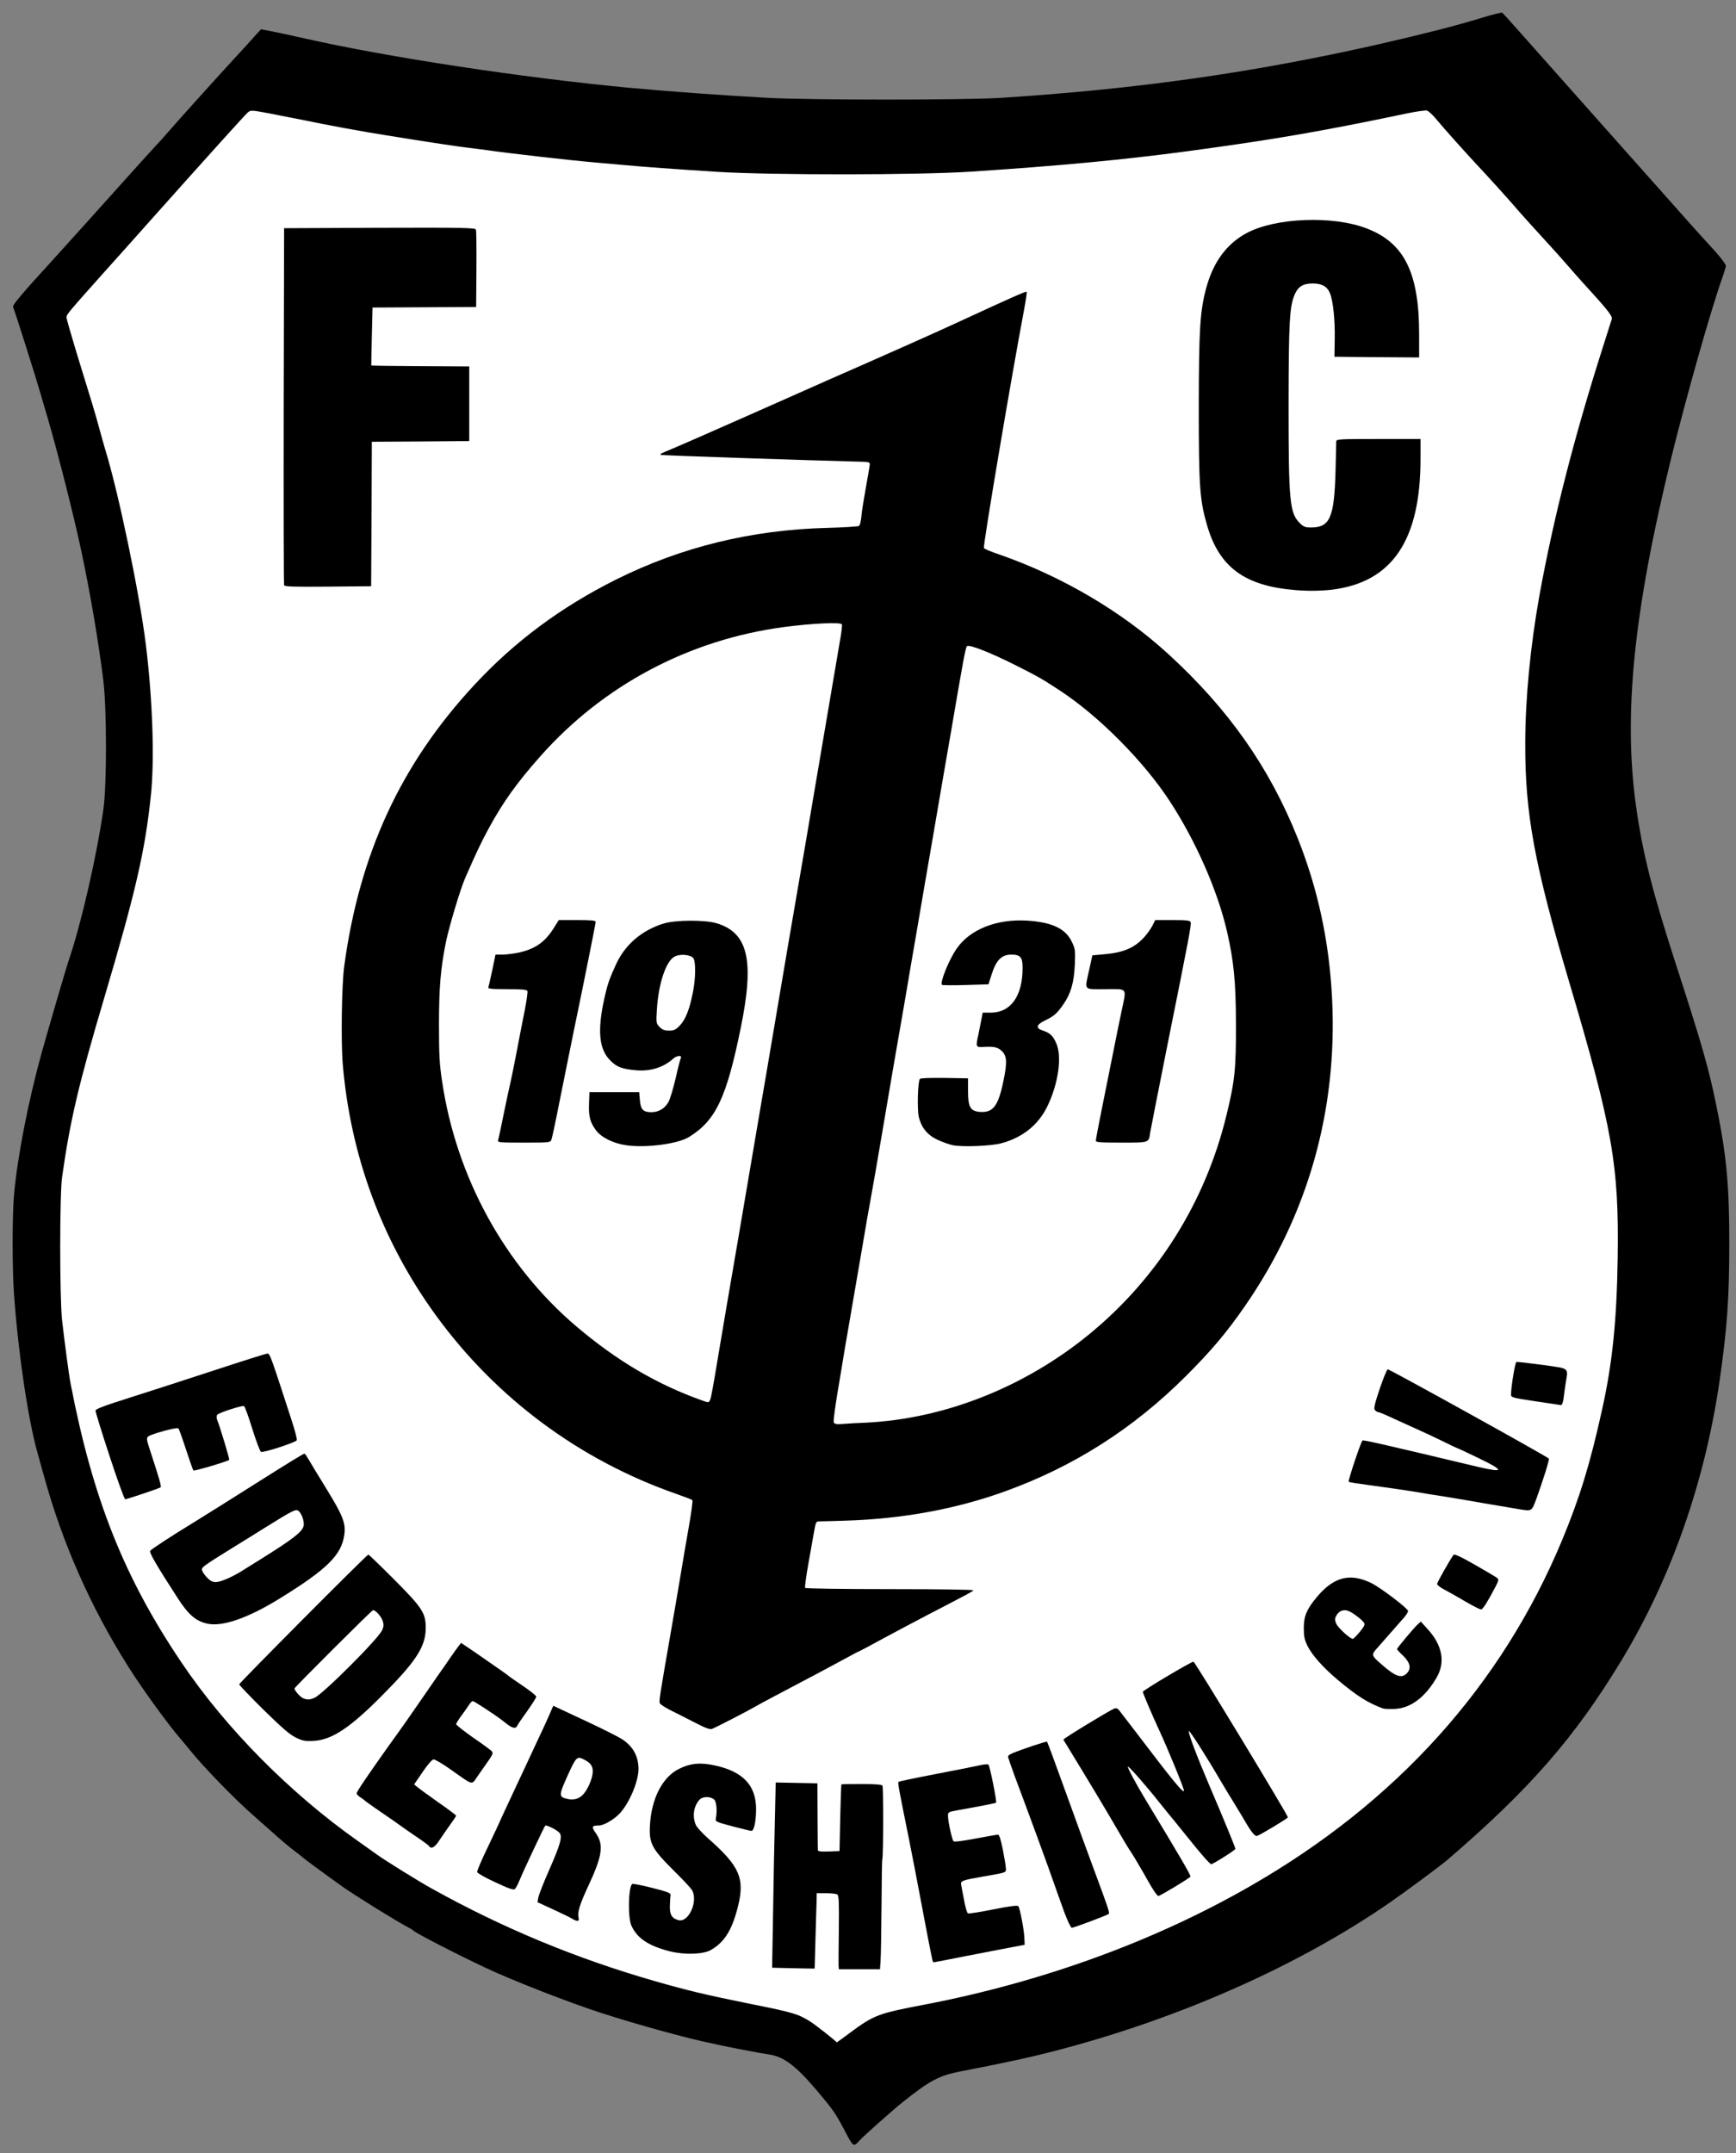
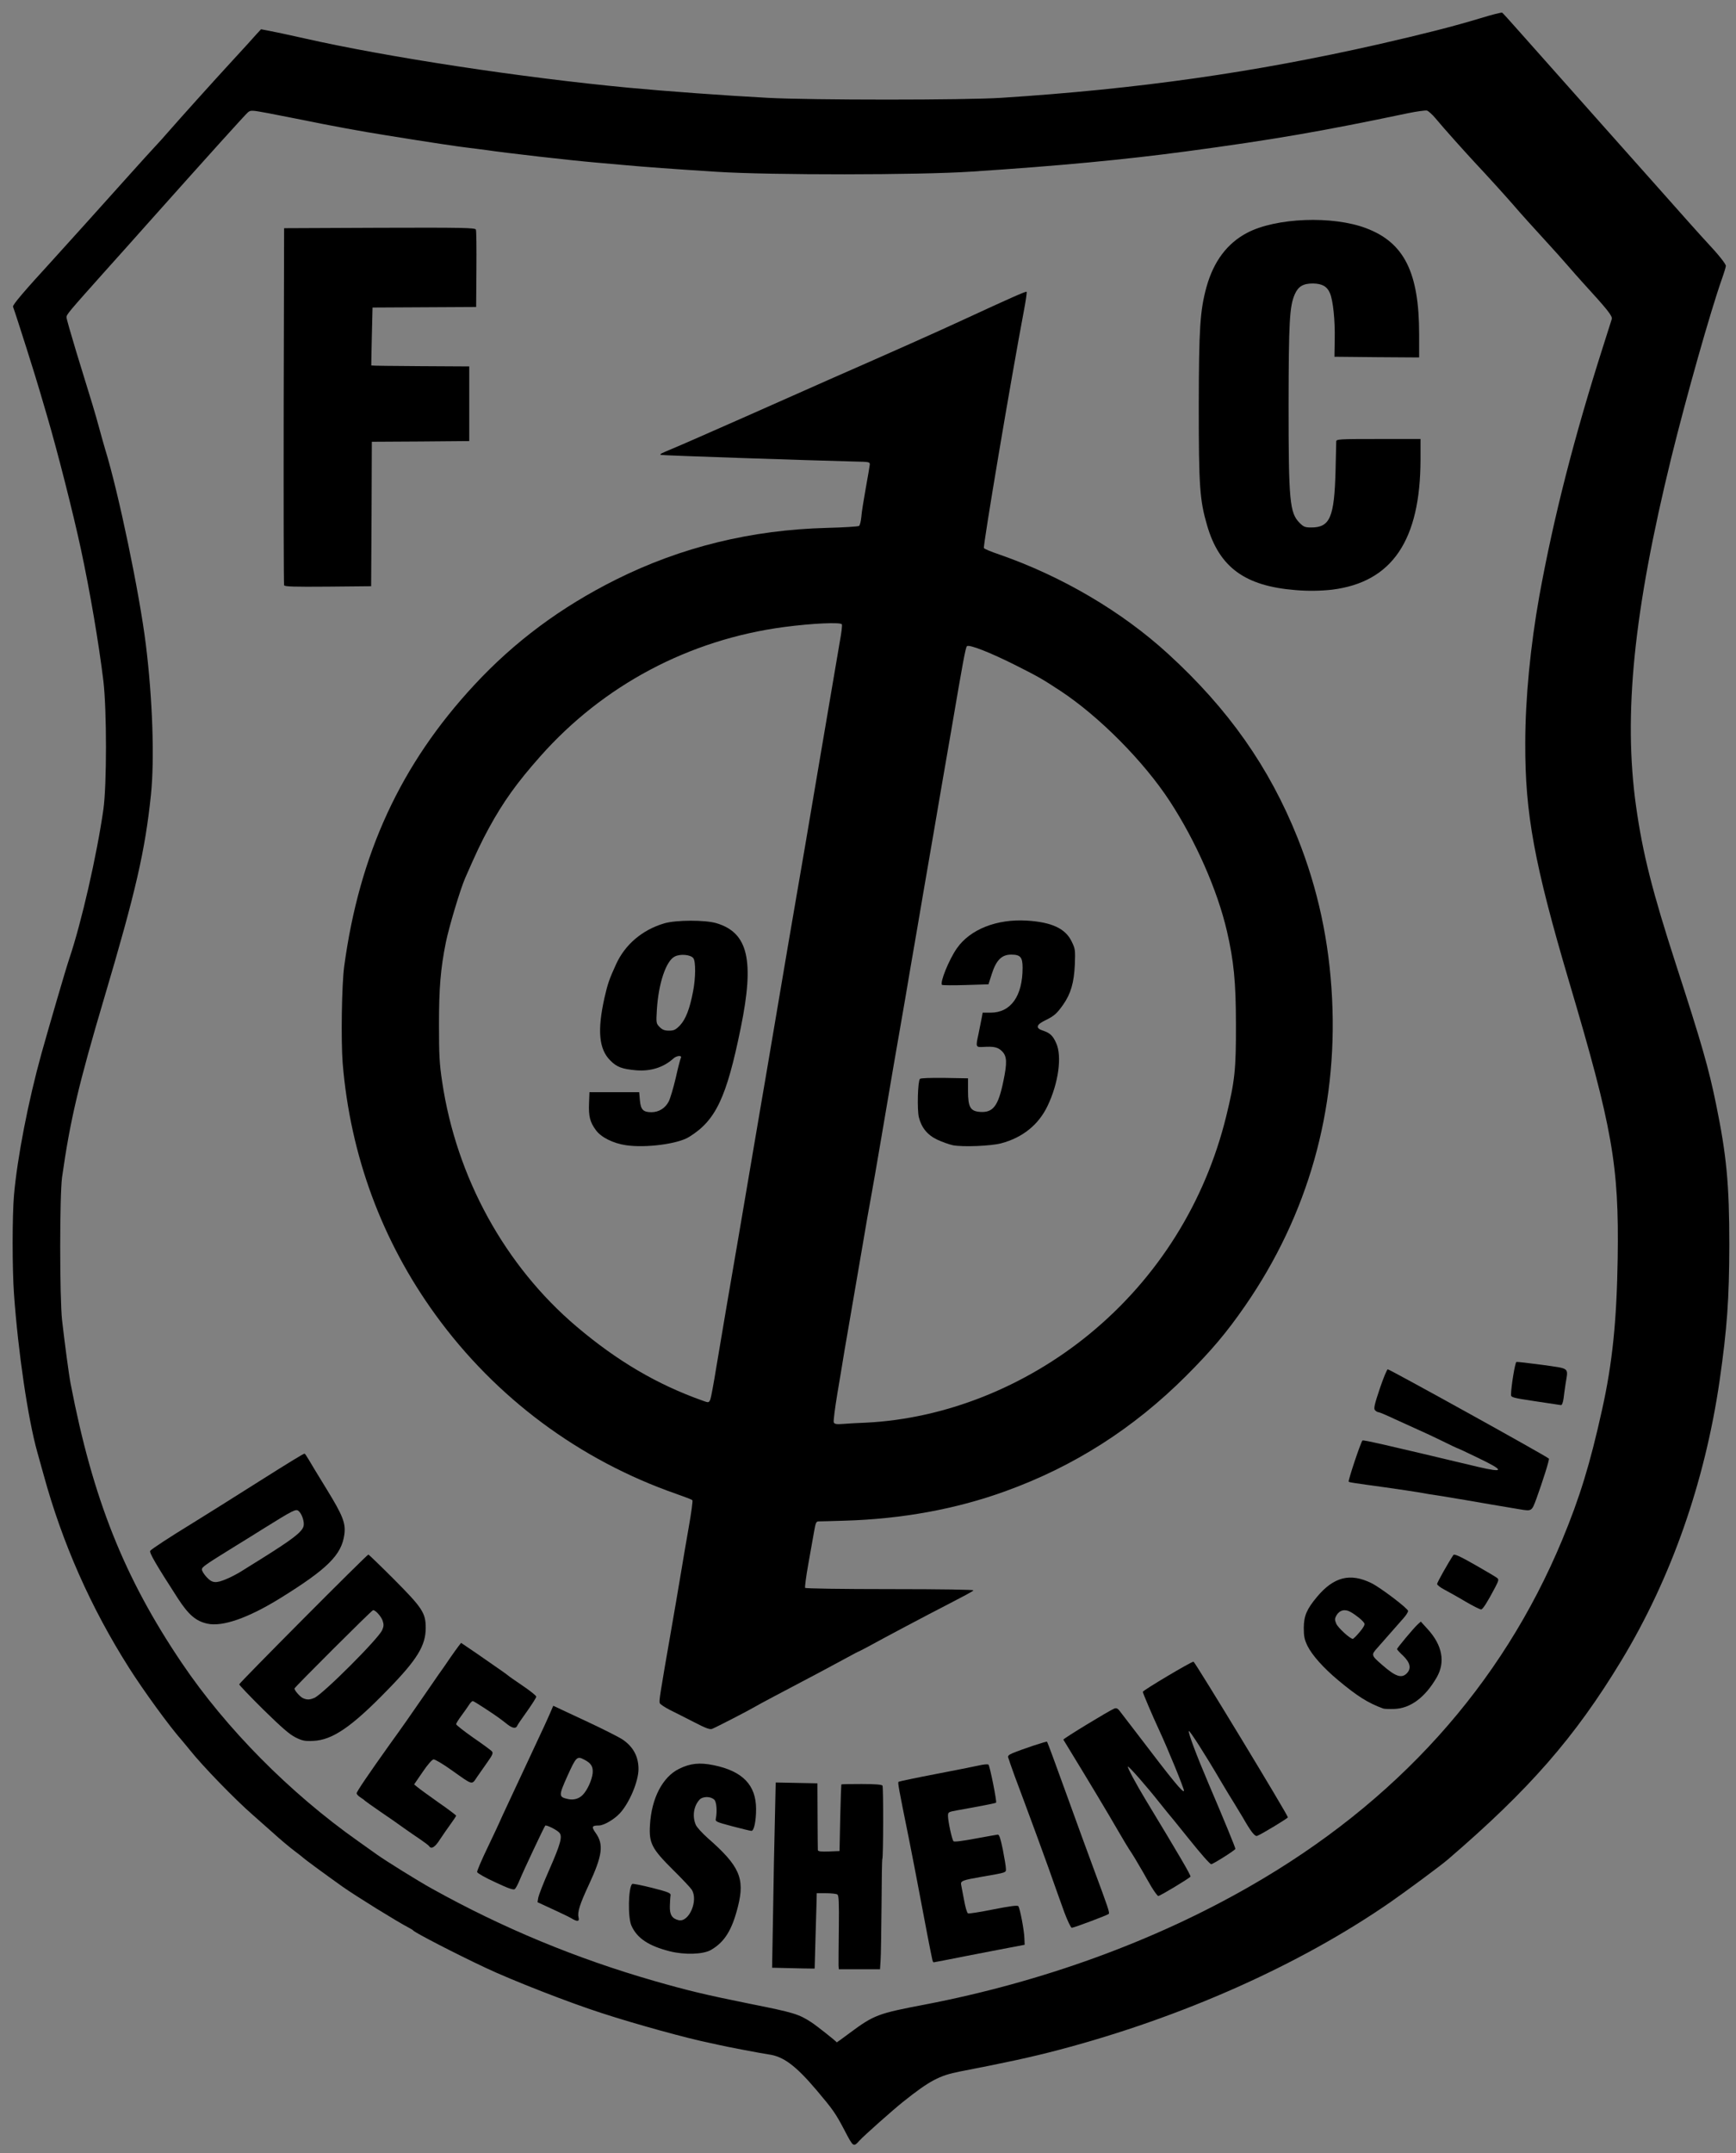
<svg xmlns="http://www.w3.org/2000/svg" width="730" height="905" version="1.0" viewBox="0 0 730 905">
  <rect x="0" y="0" width="730" height="905" fill="#808080" stroke="none" />
  <g transform="translate(-26.025 -31.567)">
    <g transform="matrix(.581 0 0 .581 16.219 18.539)">
-       <path d="m56.071 250.23 138.5-153.15 92.476 16.319 291.53 27.838 172.53-4.012 310.56-46.544 114.75 129.2 16.852 40.124-32.902 119.57-26.482 127.59-2.407 85.062 20.062 80.248 24.614 116.4 25.993 111.77-10.397 154.66-68.88 174.15-68.88 83.176-196.24 126.06-100.07 32.491-101.37 27.292-20.794 11.697-12.996 6.498-33.79-24.693-76.678-15.596-115.67-38.989-105.27-57.184-141.66-124.76-88.375-191.05-15.596-124.76 19.494-152.06 25.993-76.678 19.494-70.18 11.697-67.581-10.397-114.37-32.491-118.27z" fill="#fff" stroke="#000" stroke-width="1px" />
      <g>
        <path d="m628.1 1563.5c-6.4-12.2-8.2-14.8-20.2-29-15.2-17.9-24.1-24.5-34.8-25.9-4.4-0.6-32.8-6-36.6-7-0.5-0.2-2.8-0.6-5-1.1-16.9-3.4-54-13.6-79.5-21.9-23.5-7.6-64.1-23.4-84-32.8-21.5-10.1-50.7-25.2-52-26.8-0.3-0.4-1.8-1.3-3.5-2.2-7.8-4-38.2-22.8-47.8-29.6-13.5-9.6-28-20.3-28.7-21.1-0.3-0.3-3-2.5-6-4.7-3.1-2.3-10.3-8.3-16-13.5-5.8-5.1-12.1-10.7-14-12.4-12.8-11.1-36.6-35.6-45.8-47.2-1.8-2.3-4.5-5.4-5.8-7-8.8-9.9-27.7-35.9-38.1-52.3-27.7-43.6-48.3-90.2-61.8-139.5-1.5-5.5-3.6-12.9-4.6-16.5-6.8-24.2-13.9-72.4-16.9-114.5-1.3-18-1.3-56.7 0-71.5 2.4-27.1 10.2-67.5 19.9-102.5 5.5-19.6 17.7-61.5 20.1-68.5 8.9-26.3 20-75.1 24.7-108 2.5-17.5 2.5-72 0-93-3.4-27.8-9.6-64.2-16.3-95.5-5.7-26.4-16.8-70.1-24.4-96-2.3-7.7-4.5-15.3-5-17-2.6-9.3-17.4-56-19.7-62.2-0.5-1.2 8.4-11.6 27.3-32.2 6.6-7.2 41.2-45.6 57.4-63.7 6.8-7.6 14.8-16.4 17.6-19.4s7.4-8 10-11.1c9-10.3 32.4-36.3 46.3-51.4 7.6-8.2 15.4-16.8 17.3-19l3.6-3.9 5.8 1.1c3.3 0.6 15 3.1 26.1 5.6 59.8 13.5 156.8 28.3 234.3 35.6 26.5 2.5 68.7 5.6 100.5 7.3 31.2 1.7 143 1.7 169 0 99.2-6.4 182.4-18.2 273-38.7 33.6-7.7 54-12.9 73.9-18.9 8.1-2.5 15.2-4.3 15.7-4s5.9 6.3 12.1 13.3c10.1 11.4 55.2 62.1 63.2 71.1 1.7 1.9 17.7 19.9 35.6 40 17.8 20.1 34.5 38.8 37.1 41.5 8.2 8.7 13.9 15.8 13.9 17.3 0 0.7-1.3 5-2.9 9.5-8.4 23.8-25.9 85.8-36.6 129.2-27.3 111.5-34.8 185.9-25.5 252.2 4.8 34.2 11.8 61.7 29 114.8 18.5 56.9 23.6 74.8 28.9 100.7 7.6 37 9.6 58 9.6 101.8-0.1 39.3-1.6 60.3-7 98-10.7 73.7-35.1 143.2-71.2 202.8-33.6 55.5-66.6 93.2-125.4 143.7-4.8 4.2-30.5 23.2-41.9 31.1-65.8 45.5-151 83.4-240 106.8-19.4 5.1-37.8 9.1-71.5 15.6-14.8 2.9-21.8 6.6-41 21.9-6.8 5.4-28.5 24.6-31.5 28-4.5 4.9-4.4 5-10.9-7.4zm3.9-70.5c17.6-13 20.3-14 54.5-20.5 84.7-16.3 165.7-45.7 235-85.5 106-60.7 182.1-145.1 226-250.5 12.7-30.6 20.2-54.9 28.9-94.3 7.5-33.7 10.6-64.2 11.3-109.7 1-67.1-3.7-93.9-35.2-200-25.1-84.9-31.9-121.6-31.7-172.5 0-32.3 3.8-70.8 10.2-106.5 10.4-57.1 25.1-114.6 46.3-181 3-9.4 5.7-18 6.1-19.2 0.7-2.2-3-6.8-21.3-26.8-2-2.2-6.8-7.6-10.6-12s-9.9-11.2-13.5-15.1c-11-12-21.3-23.4-25.8-28.7-5.3-6.1-18.2-20.4-27.8-30.6-8.7-9.4-22.5-24.8-28.4-31.9-2.4-2.9-5.3-5.5-6.4-5.8-1.2-0.2-7.3 0.6-13.6 1.9-62.5 13.1-96.9 19.1-161 27.7-44.2 5.9-91.1 10.4-155.5 14.6-37.6 2.5-144.5 2.6-184 0.1-32.6-2.1-50.6-3.4-66-4.8-6-0.5-15.7-1.4-21.5-1.9-17.7-1.5-65.8-7-79-9-3.6-0.5-9.2-1.2-12.5-1.6-6-0.6-29.9-4.2-59.5-9-17.9-2.8-43.2-7.5-60.5-11.1-6.6-1.3-17.8-3.5-25-4.9-12.5-2.3-13.1-2.4-15.2-0.7-1.8 1.5-27.4 29.8-73.7 81.7-5.4 6.1-18.7 21-29.5 33-26.8 30-28.1 31.5-28.1 33.6 0 1 3.2 12.1 7 24.7 12 38.8 13.7 44.5 16.5 54.8 1.5 5.5 3.5 12.7 4.5 16 9.6 31 24.8 103.9 29.4 141 4.9 39.3 6.4 83.5 3.7 109-4.2 40.4-11 70-33.7 146.5-18.7 63-24.8 89-30.6 130-1.8 13.1-1.8 86.9 0 103.5 1.7 15 4.9 39.4 6.2 46 16 83.1 38.7 140.2 80.5 202 32 47.4 78.3 94.1 127.5 128.8 5.2 3.7 11.3 8 13.5 9.6 6.4 4.6 30.2 19.4 40 24.8 51.4 28.6 104.4 50.5 160.7 66.7 24.4 7 36.9 10 69.5 16.6 31.7 6.3 35.4 7.5 44.3 13.3 4 2.6 18 13.7 18.5 14.6 0 0.1 4.3-3 9.5-6.9z" />
        <path d="m588.6 1446.2-12.9-0.3 0.7-39.7c0.3-21.8 0.9-52 1.3-67l0.6-27.3 30.2 0.6 0.1 23.5c0 12.9 0.2 24.1 0.2 24.8 0.2 1 2.2 1.2 8 1l7.7-0.3 0.5-24c0.3-13.2 0.7-24.1 0.8-24.2 0.1-0.2 6.7-0.3 14.6-0.3 9.9 0 14.7 0.4 15.2 1.2 0.7 1.1 0.6 51.7-0.1 52.9-0.3 0.3-0.5 15.6-0.6 34-0.2 18.4-0.4 36.2-0.7 39.7l-0.4 6.2h-29.8l-0.2-2.7c0-1.6 0-13.5 0.2-26.7 0.2-19.3 0-24-1.1-24.7-0.8-0.5-4.4-0.9-8.1-0.9h-6.8l-0.1 5.3c-0.1 2.8-0.4 15.1-0.8 27.2l-0.6 22h-2.5c-1.4 0-8.3-0.1-15.4-0.3z" />
        <path d="m691.6 1439.8c-1.4-6.4-4.9-24.6-8.5-43.8-2.2-11.8-6-31.4-8.4-43.5-7.6-37.4-8.1-40.4-7.5-41.1 0.4-0.3 12.2-2.8 26.3-5.5 14-2.7 28.3-5.5 31.8-6.3 3.4-0.8 6.6-1.1 7-0.6 1 0.9 6.2 26.9 5.5 27.5-0.4 0.4-11.1 2.5-28 5.5-6.5 1.2-6.8 1.3-6.8 4 0 4 2.9 17.3 4 18.4 0.6 0.6 6.6-0.2 15.7-1.9 8.1-1.5 15.5-2.8 16.3-2.9 1.1-0.1 2 2.7 3.7 10.9 1.2 6.1 2.2 12.2 2.2 13.6 0.1 3.1 1 2.8-17.4 6-13.9 2.4-15.5 3-15 5.7 0.2 0.9 1.1 5.9 2.1 11 0.9 5.2 2.2 9.6 2.9 9.8 0.6 0.3 8.9-1 18.3-2.9 12.2-2.4 17.5-3.1 18.1-2.3 1.2 1.5 4.3 17.7 4.4 23.3l0.2 4.6-10 1.9c-5.5 1-20.2 3.9-32.7 6.3-12.5 2.5-22.9 4.5-23.2 4.5s-0.8-1-1-2.2z" />
        <path d="m501.6 1434c-15.3-3.9-23.6-9.4-27.7-18.5-2.7-5.9-2.3-27.4 0.5-30.2 0.3-0.4 6.8 0.9 14.4 2.8 12.1 3.1 13.7 3.8 13.4 5.5-0.2 1-0.4 4.5-0.5 7.6-0.2 6.3 1.5 9.1 6.3 10.3 7.6 1.8 14.5-14.4 9.5-22.1-0.9-1.4-6.9-7.8-13.4-14.2-15.5-15.4-17.6-19.4-16.8-32.5 1.1-19.4 9.1-34.8 21.1-40.7 8.1-4 14.9-4.7 25.1-2.6 20.9 4.3 30.6 14.4 30.6 31.7 0 8.8-1.5 15.9-3.4 15.8-0.7 0-6.8-1.5-13.7-3.3-12-3.2-12.5-3.4-12-5.7 1-5.2 0.5-11.9-1.1-13.5-2.6-2.6-8.3-2.6-10.7-0.1-4.2 4.5-5.4 11.9-2.8 18.1 0.7 1.8 4.7 6.1 8.7 9.7 23 20.1 27 29.1 21.9 49.4-4.3 17.2-9.7 25.8-19.5 31.5-5.7 3.3-19.1 3.7-29.9 1z" />
        <path d="m787.2 1405.8c-2.3-6.2-7.5-21-11.7-32.8s-12-32.9-17.2-46.9c-5.3-14-9.9-26.6-10.3-28s-1.1-3.3-1.4-4.2c-0.5-1.1 0.3-2 3.1-3.2 7-2.9 24.6-8.8 25-8.3 0.3 0.3 6.5 17 13.8 37.3 7.3 20.2 16.3 44.9 20 54.8 10.5 28.3 11.7 31.7 10.8 32.5-1.2 1-25.2 10-26.7 10-0.7 0-3.1-5.1-5.4-11.2z" />
        <path d="m430.5 1410.2c-1.6-1-7.9-4-13.8-6.7l-10.8-5 0.6-3.5c0.4-1.9 3.8-10.7 7.7-19.5 8.5-19.3 9.9-24.6 7.5-27.3-1.9-2.1-9.4-5.8-10.2-5.1-0.8 0.9-16 33.1-18.4 39.1-1.3 3.2-2.9 6.2-3.6 6.8-1 0.8-4.6-0.4-14.1-4.9-7.1-3.2-13-6.6-13.2-7.4-0.2-0.7 3.3-8.9 7.8-18.2 4.4-9.2 8-16.9 8-17 0-0.2 4.1-9 9.1-19.7 5-10.6 10.2-21.8 11.6-24.8s4.9-10.4 7.7-16.5c2.9-6 6.5-14 8.1-17.6l2.8-6.5 23.1 10.8c12.7 5.9 24.9 12.1 27.2 13.7 7.7 5.3 11.4 12.3 11.4 21.3 0 8.9-6.6 24.6-13.6 32.1-4 4.3-11.5 8.7-15 8.7-5.2 0-5.6 0.9-2.4 5.4 5.9 8.3 5 16-4.8 37.2-6.8 14.5-8.5 20.2-7.6 23.9 0.8 3-0.8 3.3-5.1 0.7zm8.3-89.5c3.3-3.5 6.4-10.5 7-15.3 0.5-4.9-1-7.4-6-10-5.3-2.8-5.9-2.2-12.2 11.7-6.5 14.5-6.5 15.3 0.5 16.8 4.1 0.9 8-0.3 10.7-3.2z" />
        <path d="m850.2 1387.3c-2.2-3.8-4.9-8.4-5.9-10.3-3.6-6.3-8.2-14-10.2-16.8-1-1.5-4.4-7.2-7.6-12.7-8.1-14-20-33.9-40-66.6-0.4-0.6 33.5-21.2 36.9-22.5 1.3-0.5 2.4-0.1 3.5 1.3 0.9 1.1 6.5 8.5 12.6 16.4 26.6 35 33.9 43.8 34.3 41.8 0.2-1.3-11.5-30-18.2-44.4-4.4-9.4-11.6-26.3-11.6-27.2 0-1 34.9-21.8 36.7-21.8 1 0 68.3 110.9 68.3 112.6 0 0.7-19.2 12.3-22.2 13.4-1.7 0.7-4.6-3.1-10.6-13.6-1.1-1.9-3.8-6.3-6-9.9-2.3-3.6-6.6-10.8-9.7-16-11.3-19.3-22.9-37.4-23.2-36.3-0.5 1.4 5.7 17.9 14.2 37.8 11.2 26.2 19.5 46.4 19.5 47.4 0 0.9-16.2 11.1-17.5 11.1-0.9 0-7.4-7.4-15.5-17.5-3.9-4.9-9-11.2-11.3-14-2.3-2.7-7.1-8.6-10.6-13-9.4-11.9-22.3-26.6-22.9-26.1-0.5 0.6 5.8 12.3 12.6 23.6 24.9 41.1 33.2 55.3 32.7 56-0.8 1.2-22 14-23.3 14-0.5 0-2.8-3-5-6.7z" />
        <path d="m327.5 1358c-0.3-0.5-2.9-2.5-5.8-4.5-2.9-1.9-8.3-5.7-12.2-8.4-3.8-2.8-11.7-8.3-17.5-12.2-5.8-4-10.7-7.5-11-7.8-0.3-0.4-1.7-1.4-3.2-2.4-1.6-1-2.8-2.3-2.8-3 0-1.2 8.5-13.7 23.9-35.3 8.9-12.3 14.8-20.7 25.6-36.4 3.6-5.2 8.1-11.7 10-14.5 2-2.7 5.6-7.9 8-11.5 2.5-3.6 5.3-7.5 6.3-8.8l1.8-2.3 11.5 7.8c19.2 13.3 21.3 14.8 22.5 15.8 0.6 0.6 5.4 3.9 10.7 7.5s9.7 7.1 9.7 7.8-3 5.4-6.6 10.5c-3.7 5.1-6.8 9.7-7.1 10.4-0.9 2.4-3.3 2.1-7-0.7-2.1-1.7-4.3-3.3-4.8-3.7-4.7-3.6-19.6-13.3-20.4-13.3-0.6 0-1.8 1.2-2.8 2.8-1 1.5-3.4 5-5.5 7.8s-3.8 5.6-3.8 6.1c0 0.6 5.6 5 12.4 9.8 6.9 4.7 13 9.2 13.6 10 0.9 1.1 0.2 2.7-3 7.2-2.2 3.2-5.7 8.1-7.7 11-4.2 6.2-2.7 6.5-18.7-4.8-6.3-4.5-11.9-7.8-13-7.7-1.1 0.2-4.4 4-7.9 9.2l-6.1 8.9 2.6 2.1c1.4 1.2 8.2 6.1 15.1 11 7 4.8 12.7 9.2 12.7 9.5 0 0.4-1.8 3.1-4 6.1-2.1 2.9-5.6 7.9-7.7 11.1-3.5 5.6-6.3 7.3-7.8 4.9z" />
        <path d="m230.8 1279.3c-4.3-2.1-10-7.1-23.3-20.1-9.6-9.5-17.5-17.8-17.5-18.3 0-1 92.4-93.9 93.5-93.9 0.3 0 8.7 8.1 18.6 18 20.3 20.4 22.9 24.2 22.9 35 0 12.9-6.2 23-27.5 44.8-26.1 26.9-40 36.4-53.9 37-6.1 0.3-7.9-0.1-12.8-2.5zm13.6-28.6c6.2-2.7 46.6-43 49.1-49.1 1.2-2.7 1.2-4.1 0.3-6.8-1.1-3.2-5.6-8.1-7-7.5-1.3 0.4-56.8 55.8-56.8 56.6 0 1.5 4.3 6.3 6.4 7.1 2.9 1.2 4.6 1.1 8-0.3z" />
        <path d="m519.3 1268.3c-5.9-3-13.9-7.1-17.6-8.9-3.7-1.9-7-4.1-7.3-4.9-0.6-1.5-0.1-5 8.1-52 2.5-14.3 5.7-33 7.1-41.5s4-23.8 5.8-34 3-18.9 2.6-19.3c-0.4-0.5-5.7-2.5-11.7-4.6-70-24.4-130.6-69.4-174.2-129.5-38.9-53.6-61.7-115.5-67.2-182-1.3-16.5-0.7-56.8 1.1-70.1 11-81.4 40.9-146.2 94.1-203.5 29.2-31.5 62.8-56.4 102.4-76.2 47.2-23.6 98.2-36.1 153-37.5 12.1-0.3 22.5-1 23.1-1.4 0.7-0.5 1.4-3.5 1.7-6.7 0.2-3.1 1.7-12.4 3.2-20.7 1.5-8.2 2.8-15.9 2.9-17 0.1-1.9-0.6-2-10.9-2.2-32.3-0.8-140-4.4-140.4-4.8-0.6-0.7-0.6-0.7 8.9-4.7 4.7-1.9 28.5-12.4 53-23.2 24.5-10.9 51.5-22.8 60-26.6 44.5-19.5 79.5-35.1 96.5-43 34.2-15.8 45.9-21 46.4-20.5 0.3 0.3-0.5 5.8-1.7 12.3-9.5 50.2-30 171.9-29.2 173.1 0.3 0.6 5.3 2.7 11 4.6 45.5 15.8 89 41.4 122.5 72.1 43.4 39.7 73 81.7 93.5 132.9 14.7 36.8 23 75.2 25 116.5 4 80.6-17.5 156.3-62.9 222-13.4 19.4-24.4 32.4-43 51-37.9 37.8-81 65.3-130.6 83.2-35.5 12.9-74.9 20.1-116.4 21.3-9.1 0.3-17.5 0.5-18.7 0.5-1.8 0-2.2 1-3.3 7.3-0.7 3.9-2.6 14.6-4.2 23.6-1.6 8.9-2.6 16.7-2.3 17.2s26.7 0.9 61.7 0.9c37.5 0 60.7 0.4 60.1 0.9-0.9 1-3.7 2.5-31.9 17.1-8.8 4.6-23.7 12.5-33.2 17.6-9.5 5.2-17.4 9.4-17.6 9.4-0.3 0-4 1.9-8.3 4.3-4.4 2.4-13.3 7.2-19.9 10.7-27.3 14.4-44.2 23.3-47 25-4.5 2.7-28.6 15.1-31.2 16.1-1.7 0.6-4.5-0.4-13-4.8zm124.2-216.7c57.2-2.8 115.2-25.8 162-64.2 49.2-40.4 83.6-95.2 98.9-157.6 6.2-25.3 7.1-33.8 7-66.3 0-30.6-1.6-46.2-6.5-67.4-6.9-29.8-22.7-65.5-41.4-94.1-18.8-28.8-51.1-61.3-79-79.7-13.8-9-14.9-9.7-32.5-18.6-18.5-9.3-33.8-15.3-35.3-13.8-1 1-2.9 11.3-11.2 60.1-2.5 14.6-5.7 33-7.1 41s-4 23.5-5.9 34.5-5.3 30.6-7.5 43.5-6.2 36.6-9 52.5c-2.7 16-5.6 33.1-6.5 38-2.6 14.4-8 46.3-14.5 84.5-3.3 19.5-6.9 40.2-8 46s-3.6 20-5.5 31.5c-4.5 26.3-9 52.6-11.6 67.5-1.1 6.3-2.4 13.8-2.8 16.5-0.4 2.8-2.3 13.8-4.1 24.6s-3 20.3-2.7 21.2c0.5 1.3 1.8 1.6 6.9 1.2 3.5-0.3 10.8-0.7 16.3-0.9zm-112.5-16.8c0.5-1.3 2.5-12 4.4-23.8 2-11.8 5.1-30.5 7-41.5s6-34.8 9.1-53c6.6-38.8 13.9-81.5 16.5-97 1.1-6 3.9-22.9 6.4-37.5 9-53.4 18.6-109.7 20-117.5 0.8-4.4 7.6-44 15-88 7.5-44 14.4-84.7 15.4-90.5 1.1-5.8 1.7-11.1 1.4-11.9-0.7-1.7-21.2-0.8-41.7 1.9-68.8 9.1-131 42.1-176.6 93.6-16.8 18.9-26.9 33-37.2 51.9-5.6 10.3-9 17.5-17.1 36-3.5 7.9-11.7 35.3-14 46.5-3.9 19.4-5 33.3-5 59.5 0 22 0.3 28.4 2.3 41.5 10.3 69.2 45.4 133.1 97.3 177.1 29.4 24.9 58.3 41.9 91.3 53.6 4.3 1.6 4.4 1.5 5.5-0.9z" />
        <path d="m706.5 850.9c-2.7-0.6-7.8-2.4-11.2-4-7.2-3.4-11.5-8.7-13.4-16.3-1.3-5.4-0.8-26.1 0.8-27.7 0.6-0.6 7.5-0.8 17.9-0.7l16.9 0.3v9.2c0 11.7 1.7 14.6 8.8 15.1 9.4 0.6 13.1-4.3 16.8-22.3 2.8-13.4 2.6-18-1-21.6-2.9-2.9-5.8-3.6-13.6-3.1-5.4 0.3-5.5 0-3.5-9 0.9-4.6 2-10 2.4-12l0.7-3.8h5.7c14.7 0 23.2-12 23.2-32.5 0-7.7-1.6-9.5-8.3-9.5-6.8 0-10.8 4-14 14l-2.4 7.5-16.4 0.5c-9 0.3-16.8 0.2-17.2-0.1-1.8-1.4 5-18.3 10.7-26.4 9.6-13.8 28.9-21.4 50.7-20.1 17.9 1.1 27.9 5.7 32.4 15.1 2.6 5.3 2.7 6.1 2.3 16.8-0.6 13.1-2.9 21-8.5 29-4.6 6.5-6.6 8.2-13 11.3-6.5 3.1-7.1 5.7-1.5 7.4 5 1.7 7.1 3.6 9.5 9 4.4 9.6 1.6 29.2-6.3 45.6-6.5 13.5-18 22.8-33.5 26.9-7.3 2-28.1 2.8-35 1.4z" />
-         <path d="m810 847.6c0-0.8 2-11.5 4.5-23.8s6.1-30.2 8-39.8 4.6-22.9 6-29.5c3.8-18.2 5-16.5-11.5-16.5-16.4 0-15.2 1.5-11.7-14.5l2.2-10 8.1-0.7c14.3-1.2 22.4-4.6 29.6-12.6 2-2.3 4.6-5.9 5.8-8.2l2-4h12.6c10 0 12.6 0.3 13 1.5 0.7 1.6-0.9 10-17.3 91.5-6.3 31.6-11.7 59.1-12 61-1.1 7.2-0.3 7-20.8 7-15.4 0-18.5-0.2-18.5-1.4z" />
        <path d="m470 850.9c-9.5-1.4-18.2-5.8-21.9-11-4.2-5.7-5.3-10-4.9-19.4l0.3-8h36l0.5 5.8c0.6 6.9 2.4 8.7 8.4 8.7 5.3 0 10-2.9 12.5-7.8 1.1-2.2 3.4-9.9 5.1-17.2 1.6-7.3 3.3-13.6 3.6-14.1 1.3-2.2-2.9-2-5.4 0.3-7.1 6.4-16.3 9.3-26.7 8.5-10.3-0.9-14.2-2.3-18.9-7.1-8.3-8.2-9.5-21.8-4.2-45.5 2.3-10 3.4-13.3 8.4-24.2 6.5-14.2 18.9-24.8 34.8-29.5 8.4-2.5 29.6-2.6 37.9-0.1 22.9 6.9 27.5 26.9 17.5 75.7-10.3 50.6-18.1 67-37.4 78.9-8.1 5.1-31.5 8.1-45.6 6zm39.1-86.8c4.1-4.4 7-11.9 9.4-24.5 1.9-9.7 2-21.6 0.2-24-1.9-2.6-9.5-3.3-13.5-1.2-6.3 3.2-11.7 19.4-12.9 38.3-0.6 9.9-0.5 10.1 2 12.7 2 2 3.6 2.6 6.8 2.6 3.6 0 4.8-0.6 8-3.9z" />
-         <path d="m377.4 847.3c0.3-1 2.2-9.7 4.1-19.3 2-9.6 4-19.1 4.5-21s2.5-11.8 4.5-22c1.9-10.2 4.7-24.3 6.1-31.4s2.3-13.5 2-14.2c-0.4-1.1-3.6-1.4-14.7-1.4-11.5 0-14-0.3-13.6-1.4 0.3-0.7 1.6-6.3 2.9-12.5l2.3-11.1h5c2.7 0 8-0.7 11.6-1.4 12-2.6 19.3-7.7 25.5-17.7l3.7-5.9h13.3c10.1 0 13.4 0.3 13.4 1.3 0 1.2-8.6 44.3-16 79.7-2.2 10.7-6.5 32.1-9.6 47.5-3 15.4-5.9 29-6.4 30.3-0.9 2.2-1.2 2.2-20 2.2-17.8 0-19.1-0.1-18.6-1.7z" />
        <path d="m1018 1258.4c-11-4-18.7-8.9-32.4-20.3-10.9-9.1-19-18.2-22.4-25-2.2-4.6-2.7-6.9-2.7-13.1 0.1-8.7 2.1-13.4 9.5-22.3 12.2-14.6 24.1-17.6 39.5-10 6.7 3.3 26.5 18.4 26.5 20.1 0 0.8-1.4 3.1-3.2 5.1-5.6 6.4-15.2 17.3-19.1 21.7-4.5 5-4.5 5.3 3.6 12.3 9.5 8.3 13.9 9.9 17.7 6.1 3.5-3.5 2.6-7.7-2.5-12.7-2.5-2.3-4.5-4.5-4.5-4.9 0-0.8 12.2-15.4 15-17.9l2.2-2 5 5.5c10.6 11.6 12.9 23.8 6.5 34.9-8.4 14.5-19 22.4-30.7 22.8-3.6 0.1-7.2 0-8-0.3zm-17-55.4c2.8-3.3 3.9-5.4 3.3-6.3-1-1.9-5.9-5.9-10-8.2-4-2.3-8-1.3-10.2 2.6-1.2 2.2-1.3 3.1-0.1 5.9 1.2 2.9 10 11 12 11 0.4 0 2.7-2.2 5-5z" />
        <path d="m167 1197c-8.3-1.8-13.6-6.3-21.4-18.3-15.9-24.6-20.8-33.1-20-34.4 0.8-1.2 14.4-10.1 30.6-20 9.4-5.8 26.8-16.7 48.3-30.3 22-13.9 32-20 32.8-20 0.3 0 1.6 1.9 3 4.3 1.3 2.3 7.2 12 13.1 21.6 11.6 18.9 13.8 24.4 12.7 32.6-2 14.8-12.2 24.9-46.6 46.2-23 14.2-41.6 20.7-52.5 18.3zm14-32.4c3-1.2 8.3-4 11.7-6.2 3.4-2.1 9-5.7 12.5-7.8 23.7-14.8 30.3-19.9 31.4-24.2 0.7-2.9-1.1-8.7-3.5-10.8-2-1.8-3.3-1.2-26.6 13.3-3.3 2.1-11.8 7.4-19 11.8-22.3 13.8-24.5 15.3-24.5 17.1 0 1 1.5 3.5 3.4 5.5 4 4.4 6.7 4.7 14.6 1.3z" />
        <path d="m1077.5 1181c-5.5-3.3-12.4-7.1-15.2-8.6-2.9-1.5-5.3-3.4-5.3-4.1 0-1.1 8-15.3 11.8-21 0.6-0.9 4.7 0.9 15.4 7 8.1 4.6 15.3 8.9 16.2 9.6 1.4 1.1 1.2 1.9-1.4 6.9-5.6 10.6-8.8 15.7-10.1 15.9-0.8 0.1-5.9-2.5-11.4-5.7z" />
        <path d="m1117 1114.3c-1.4-0.2-11.3-1.9-22-3.7-10.7-1.9-25.6-4.4-33-5.6-7.4-1.1-16-2.5-19-3.1-3-0.5-13.6-2.1-23.5-3.5s-19.8-2.7-22-3.1c-2.2-0.3-4.2-0.7-4.5-1-0.6-0.6 8.9-29.1 10-29.8 0.8-0.5 15.8 2.9 83.7 19.1 19.3 4.5 19.2 2.7-0.2-6.6-8-3.9-14.7-7-15-7-0.2 0-5.1-2.3-10.7-5.1-5.7-2.8-13.4-6.4-17.3-8.1-3.8-1.7-11.7-5.3-17.4-7.9-5.7-2.7-10.9-4.9-11.6-4.9s-1.8-0.7-2.5-1.5c-1-1.1-0.3-4.2 3.5-15.5 2.6-7.7 5.2-14 5.8-14 1.4 0 114.9 62.8 116.6 64.6 0.6 0.5-4.5 16.5-9.1 29.2-3.3 8.9-3.3 8.9-11.8 7.5z" />
-         <path d="m96.2 1075.8c-5.7-17.2-10.2-32-10.2-32.9 0-1.2 6.2-3.5 24.8-9.4 13.6-4.3 41.1-13.2 61.2-19.8s37.3-12 38.3-12.1c1.9-0.1 2.3 1 17.1 46.6 2.7 8.1 4.6 15.3 4.3 16.1-0.6 1.5-24 9.2-25.9 8.4-0.7-0.2-3.5-7.7-6.3-16.6-2.7-8.8-5.4-16.2-6-16.5-1.6-0.6-18.6 4.9-19.5 6.4-0.4 0.7-0.4 2.3 0 3.4 1.9 4.5 9.2 28.7 8.8 29.1-1.1 1.1-25.4 8.3-25.9 7.7-0.4-0.4-2.8-7.2-5.4-15.2s-5.1-14.9-5.5-15.3c-0.9-1-19.1 3.9-21.7 5.8-1.6 1.2-1.5 2 1.7 11.7 6.1 18.6 7.9 24.8 7.1 25.2-1.4 0.9-24.4 8.6-25.6 8.6-0.6 0-5.7-14.1-11.3-31.2z" />
        <path d="m1128 1036.1c-16-2.4-17.5-2.8-17.5-4.6 0-5.7 2.9-23.4 3.9-23.8 0.6-0.2 9.1 0.8 18.9 2.1 20.2 2.9 18.6 1.6 16.7 13.6-0.5 3.4-1.2 8.2-1.5 10.9-0.4 2.7-1.1 4.6-1.8 4.6-0.7-0.1-9.1-1.4-18.7-2.8z" />
        <path d="m954.5 449.3c-36.6-2.9-55.2-16.5-64-46.9-5.3-18.2-6-28.1-6-85.9 0.1-56.8 0.9-69.3 5.6-86.5 5.2-18.6 15-31.6 29.5-39.2 20.8-10.9 61.7-12.5 86-3.3 27.6 10.4 38.4 32 38.4 76.8v16.7l-30.7-0.2-30.6-0.3 0.2-12.5c0.3-14-1.2-28-3.4-33.4-2.1-5-5.7-7-12.4-7.1-7 0-10.6 2.1-13.1 7.8-3.8 8.7-4.4 19.5-4.5 80.2 0 69.4 0.8 78 8 85.2 2.9 2.9 4 3.3 8.4 3.3 13.6 0 16.7-7.3 17.6-41 0.3-10.7 0.5-20.3 0.5-21.2 0-1.7 2.1-1.8 30.5-1.8h30.5v14.8c-0.1 58.6-20.6 88.8-64 94.2-7.9 0.9-17.4 1.1-26.5 0.3z" />
        <path d="m222.5 445.8c-0.3-0.7-0.4-59.1-0.3-129.8l0.3-128.5 69.1-0.3c60.1-0.2 69.3 0 69.7 1.3 0.4 0.8 0.5 13.7 0.4 28.7l-0.2 27.3-75 0.4-0.5 20.8c-0.3 11.4-0.4 20.9-0.4 21.1 0.1 0.2 16.1 0.4 35.5 0.5l35.4 0.2v54l-35.2 0.3-35.3 0.2-0.2 52.3-0.3 52.2-31.3 0.3c-24.7 0.2-31.3 0-31.7-1z" />
      </g>
    </g>
  </g>
</svg>